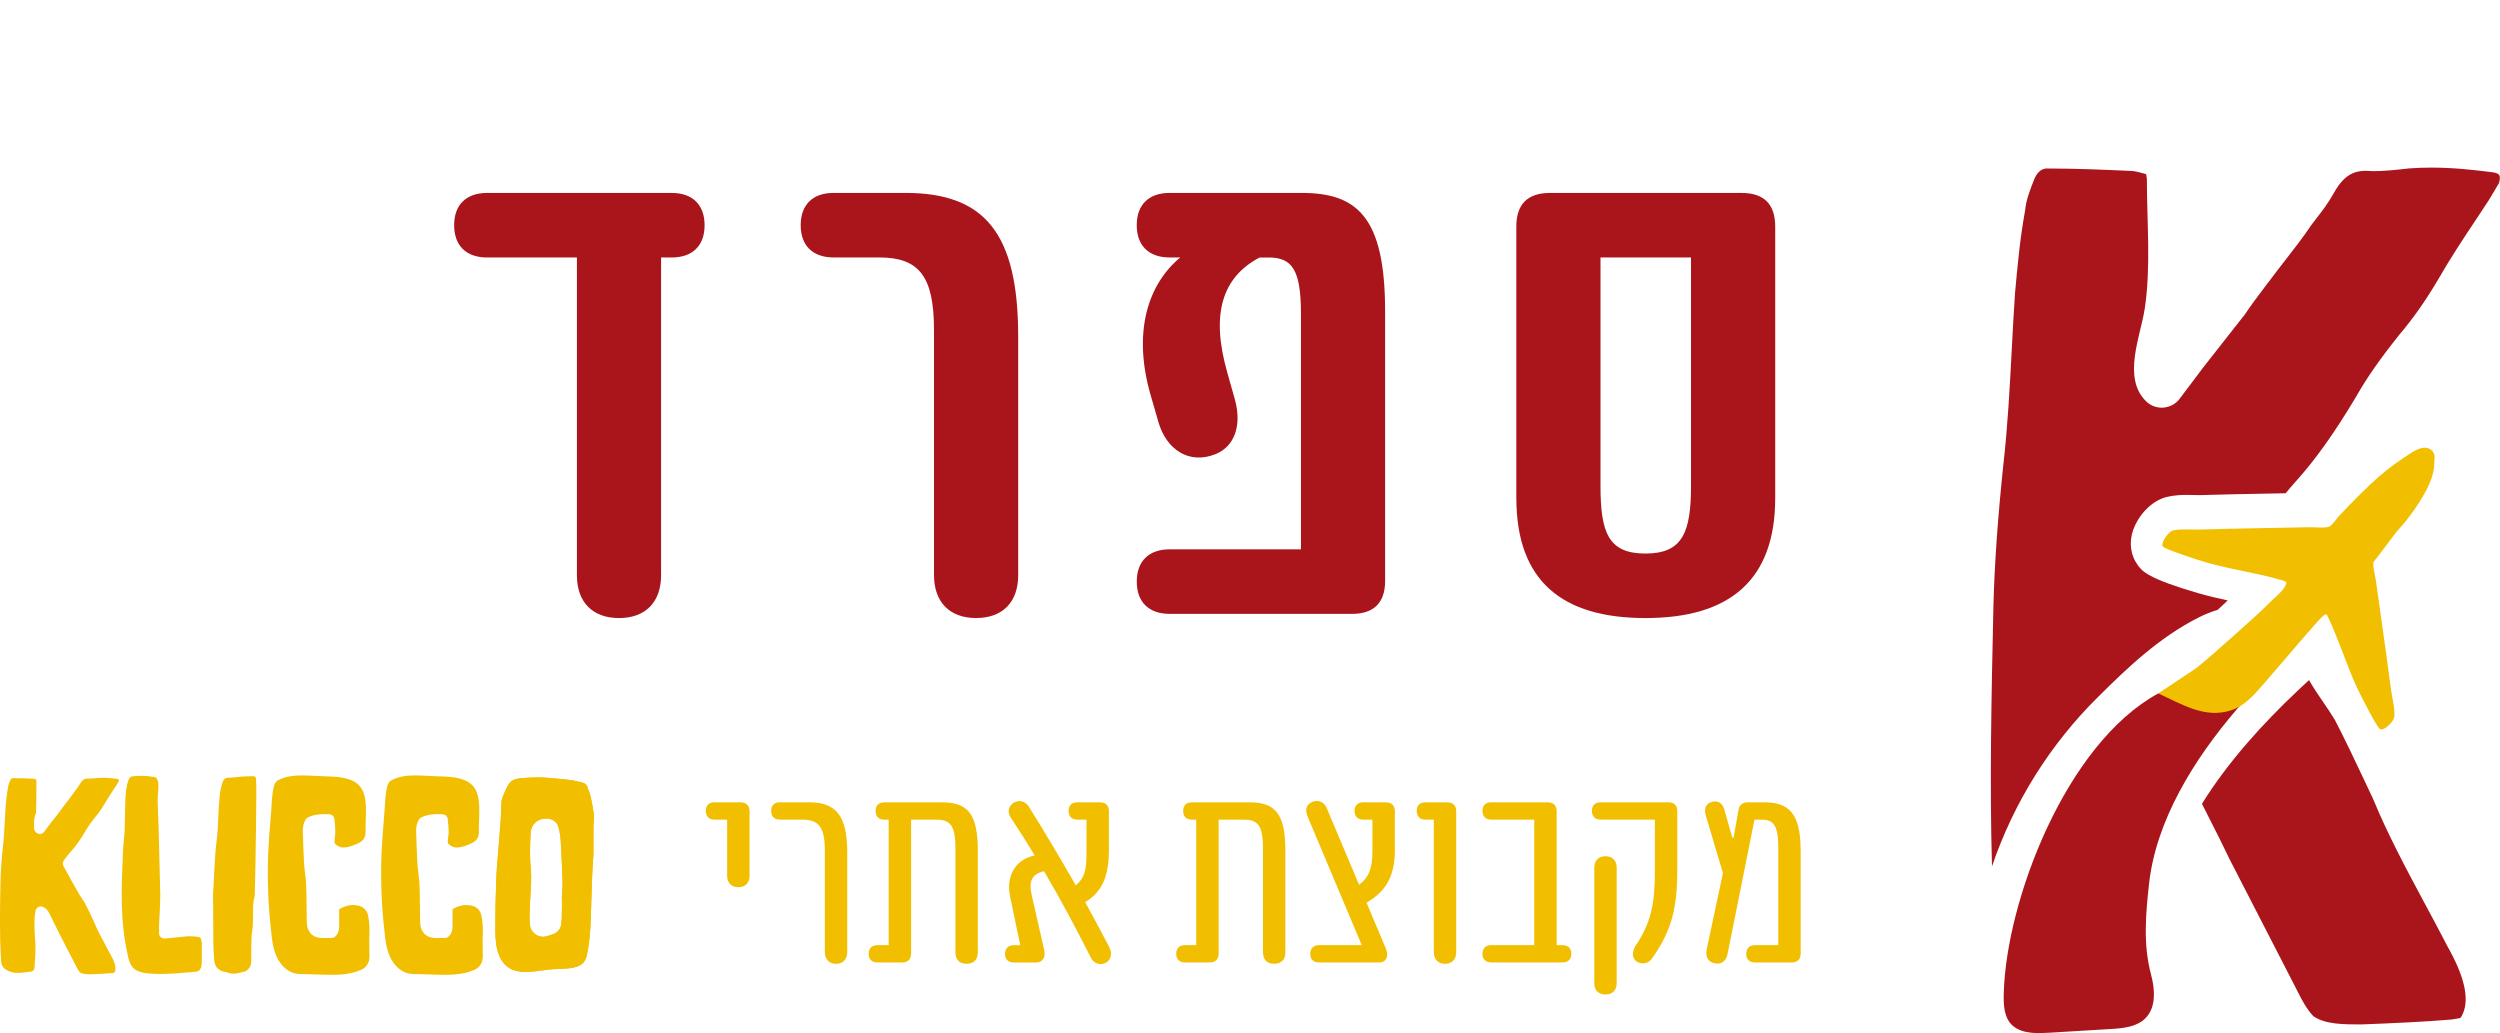
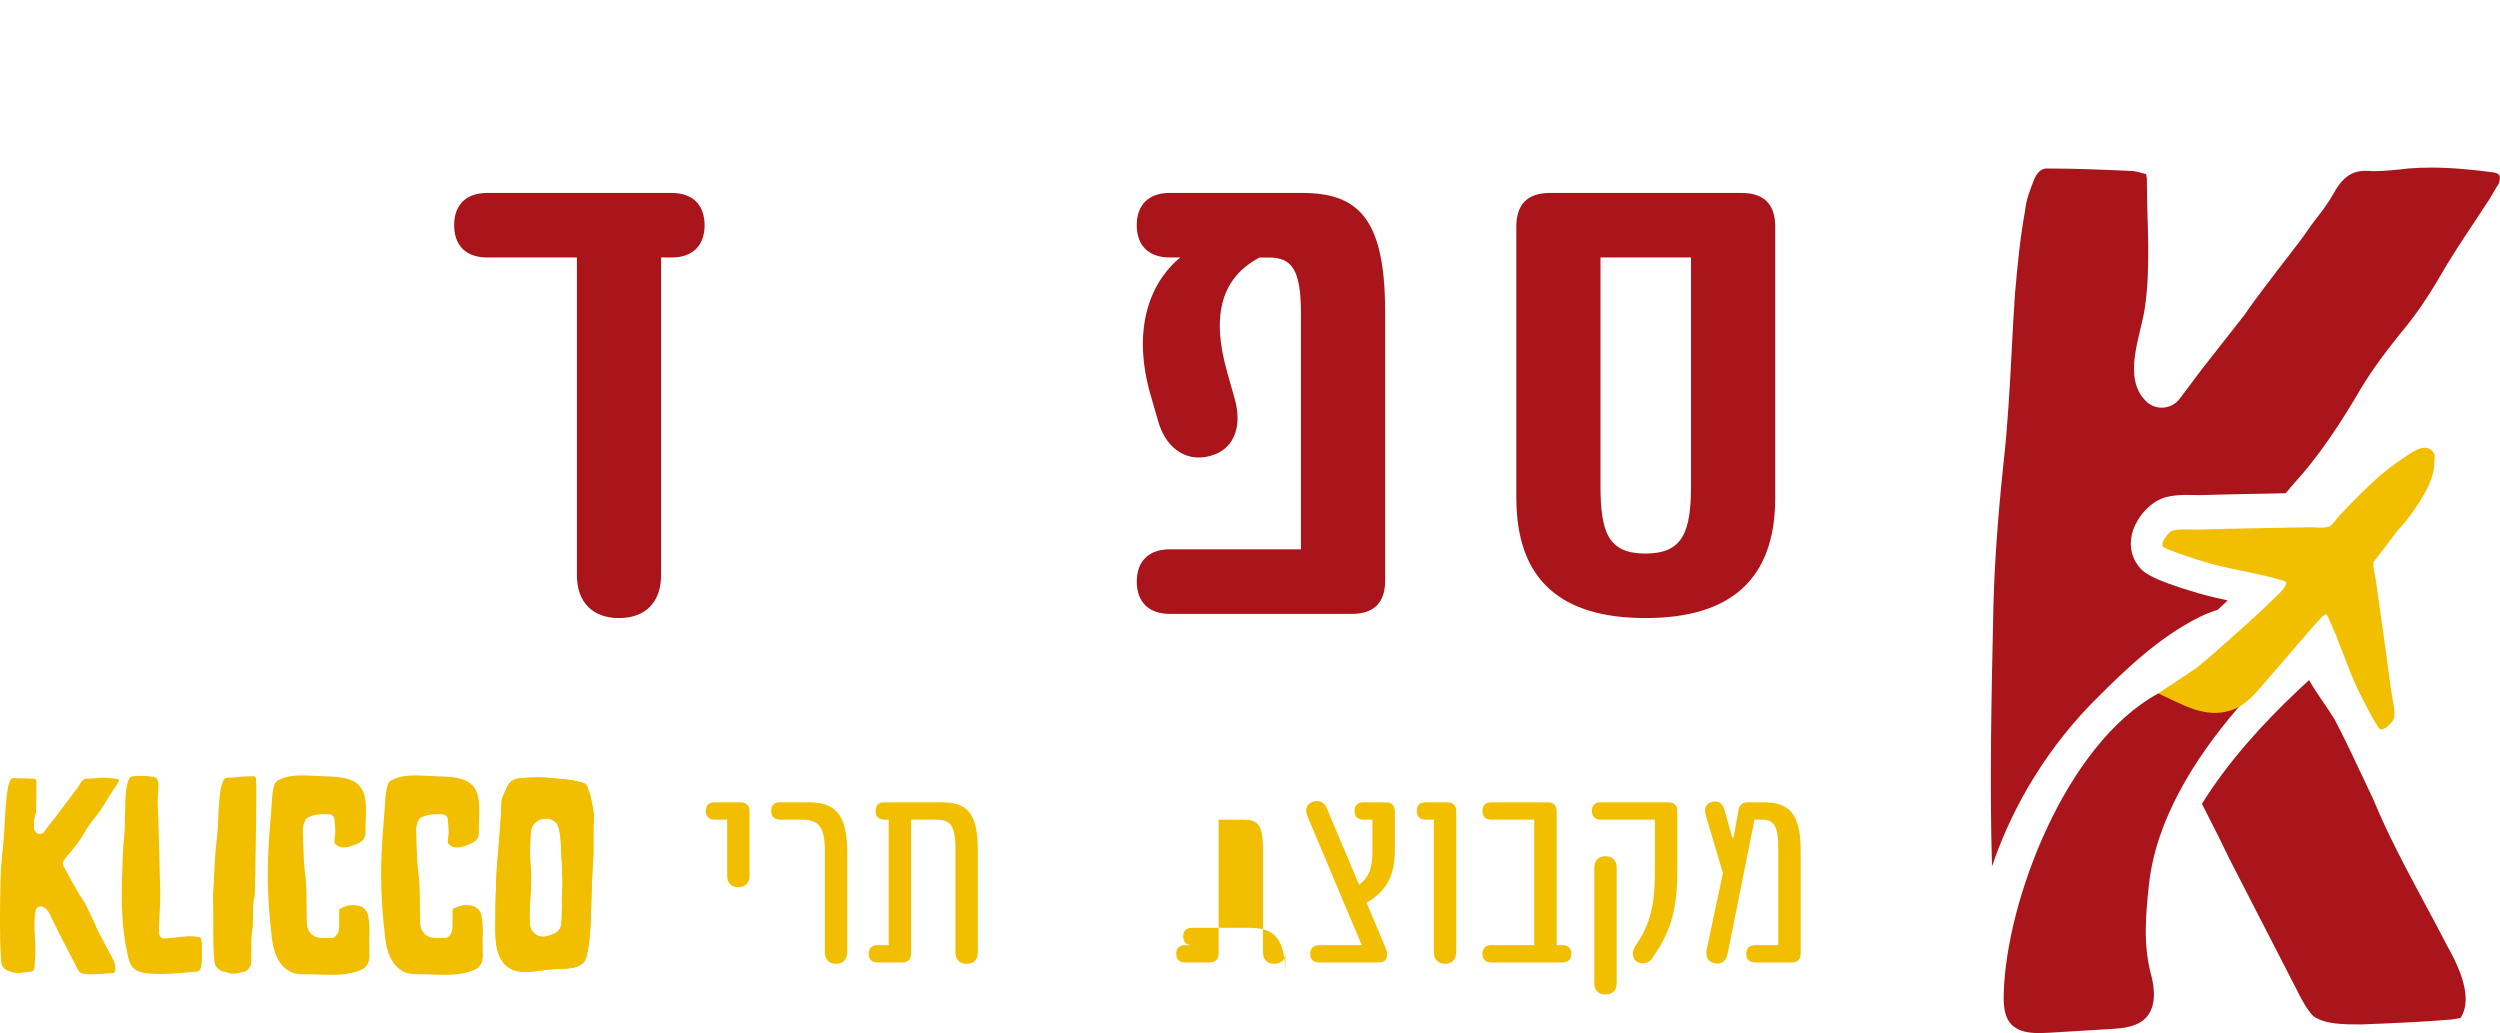
<svg xmlns="http://www.w3.org/2000/svg" id="Layer_2" data-name="Layer 2" viewBox="0 0 645.16 266.61">
  <defs>
    <style>      .cls-1 {        fill: #f1bf00;      }      .cls-1, .cls-2 {        stroke-width: 0px;      }      .cls-2 {        fill: #aa151b;      }    </style>
  </defs>
  <g id="Layer_1-2" data-name="Layer 1">
    <path class="cls-2" d="M533.59,264.42c.17,0,.34,0,.51,0,.23,0,.47,0,.7-.02-.41,0-.8.02-1.21,0ZM644.99,45.21c-.22-.37-.87-.65-1.74-.76-.04,0-.08,0-.11,0-4.27-.56-9.94-1.2-15.71-1.2-2.03,0-4.04.07-5.96.23l-.11.02c-3,.34-6.09.67-8.98.67-.17,0-.34-.02-.53-.03-.44-.03-.85-.06-1.26-.06-2.65,0-5.5.69-8.26,5.64-1.46,2.65-3.09,4.76-4.67,6.79-.41.53-.83,1.08-1.24,1.63-2.1,3.14-4.43,6.12-6.68,9.01-1.4,1.8-2.85,3.65-4.21,5.51,0,0-.03.03-.05.04-.38.52-.78,1.03-1.18,1.57-1.65,2.21-3.37,4.46-4.87,6.71-.08.11-.16.24-.25.36l-.63.78c-3.39,4.33-6.78,8.63-10.17,12.95l-3.17,4.23-2.71,3.59c-.99,1.34-2.53,2.17-4.21,2.3-.14,0-.28.02-.43.02-1.51,0-2.97-.6-4.06-1.68-6.13-6.02-1.43-16.69-.34-23.76,1.67-10.83.57-22.57.57-33.53,0-.24-.09-.76-.19-1.3-1.22-.34-2.36-.66-3.39-.8-7.38-.34-14.57-.65-21.48-.65-.14,0-.28,0-.44,0-.09-.02-.17-.02-.27-.02-1.71,0-2.7,1.48-3.15,2.44-1.17,2.92-2.26,5.68-2.5,8.4-.03.17-.05.34-.09.51-1.25,6.95-1.88,13.8-2.53,21.06v.03c-.33,4.8-.59,9.63-.83,14.33-.51,9.67-1.03,19.66-2.15,29.53-1.45,13.77-2.31,25.86-2.59,36.92v.22c-.5,22.86-.98,44.77-.36,66.68,5.58-16.46,14.98-31.5,27.44-43.8,6.89-6.81,15.47-15.28,26.27-20.63,1.34-.66,2.85-1.26,4.54-1.79.35-.32.7-.64.96-.89l.47-.44c.39-.35.78-.72,1.15-1.09-2.52-.54-5.07-1.13-7.58-1.86-13.01-3.78-14.47-5.7-15.54-7.12-1.96-2.6-2.42-5.97-1.26-9.26,1.18-3.33,4.39-7.4,8.63-8.46,1.92-.47,3.81-.53,5.25-.53.59,0,1.2,0,1.79.03.44,0,.86.02,1.26.02h.39c6.21-.19,12.51-.3,18.6-.41,1.15-.02,2.28-.04,3.42-.07.77-.94,1.58-1.9,2.43-2.85,5.14-5.67,9.99-12.45,15.72-22.02,2.74-4.84,6.13-9.72,11-15.8.03-.05.08-.1.11-.16,3.49-4.07,6.94-8.97,10.23-14.57,2.94-5.15,6.23-10.11,9.42-14.91,1.17-1.76,2.34-3.52,3.48-5.27l1.47-2.46,1.16-1.95c.36-1.04.29-1.78.1-2.09ZM631.39,243.81c-.04-.08-.08-.15-.12-.23-1.84-3.56-3.8-7.22-5.71-10.76-4.58-8.56-9.35-17.42-13.14-26.62-.78-1.65-1.57-3.3-2.34-4.97-2.43-5.15-4.94-10.48-7.59-15.55-.87-1.43-1.82-2.84-2.83-4.31-1.1-1.61-2.24-3.27-3.32-5.07-.03-.03-.03-.04-.04-.07-.14-.24-.28-.48-.42-.72l-.35.33c-.53.48-1.07.97-1.6,1.48-.36.34-.72.68-1.09,1.02-8.6,8.11-17.84,18.17-24.6,29.1.52,1.01,1.03,2.02,1.53,3.02,1.96,3.83,3.8,7.46,5.56,11.19,5.89,11.45,11.79,22.91,17.68,34.37,0,.03.02.05.03.07,1.03,2.08,2.3,4.39,3.9,6.11,3.02,2.16,7.8,2.17,12.45,2.17,8.7-.34,15.96-.66,23.28-1.27.5-.09.94-.15,1.34-.22.29-.03.66-.09.92-.16.15-.18.4-.55.71-1.28,1.63-4,.24-9.76-4.26-17.62Z" />
    <path class="cls-2" d="M573.33,172.18c3.8-1.66,7.67-3.18,11.59-4.53,1.95-.67,4.69-2.13,6.75-2.16,2.01-.03,1.29.31.24,1.44-1.79,1.91-3.75,3.67-5.52,5.6-3.1,3.39-6.07,6.9-9.05,10.39-5.66,6.62-10.84,13.72-14.94,21.43-3.93,7.39-6.89,15.41-7.81,23.77-.87,7.92-1.54,15.65.51,23.34,1.02,3.82,1.38,8.41-1.38,11.25-2.24,2.31-5.78,2.65-9,2.84-5.28.32-10.56.64-15.85.96-3,.18-6.83.34-9.32-1.7s-2.53-5.68-2.45-8.6c.67-23.75,15.96-64.22,39.85-77.25" />
    <path class="cls-1" d="M591.82,167.61c-2.64,3.06-5.28,6.13-7.92,9.19-2.22,2.57-4.67,5.34-7.98,6.46-6.85,2.3-12.66-1.45-18.96-4.31l9.81-6.52c3.05-2.49,6.01-5.1,8.94-7.73.83-.72,1.65-1.46,2.46-2.19,2.77-2.46,5.53-4.95,8.13-7.57.58-.58,1.76-1.54,2.63-2.56.62-.72,1.09-1.46,1.09-2.12-.28-.27-.66-.38-1.03-.49-1.34-.4-2.71-.76-4.11-1.09-1.16-.28-2.34-.53-3.52-.78-4.06-.87-8.21-1.66-12.12-2.79-1.51-.44-10.5-3.32-11.06-4.05-.7-.92,1.39-3.86,2.59-4.16,1.96-.48,4.79-.18,6.85-.24,9.43-.28,18.86-.4,28.29-.6,1.69-.03,3.4.28,5.08-.11.74-.18,2.05-2.17,2.59-2.75.93-.99,1.86-1.97,2.81-2.94,1.89-1.95,3.81-3.86,5.8-5.71,2.42-2.25,4.98-4.34,7.75-6.14,1.89-1.22,5.6-4.37,7.75-2.03.93,1.01.49,2.2.49,3.39.03,4.74-4.64,11.31-7.49,14.92l-2.36,2.71c-1.91,2.59-3.89,5.14-5.85,7.69-.12,1.71.47,3.36.7,5.02.55,4.01,1.12,8.01,1.68,12.01l.95,6.77c.43,3.08.85,6.16,1.25,9.25.27,2.04,1.02,4.8.84,6.81-.1,1.23-2.68,3.76-3.7,3.21-.82-.43-5.08-8.87-5.75-10.29-2.86-6.05-4.9-12.9-7.74-18.76-.14-.27-.2-.48-.48-.57-.55-.19-3.75,3.71-4.21,4.21-1.4,1.53-2.71,3.13-4.06,4.69-.05.06-.1.12-.16.18Z" />
    <g>
      <path class="cls-2" d="M181.83,58.12c0,5.25-3.08,8.33-8.51,8.33h-2.72v82.01c0,6.88-3.98,11.04-10.86,11.04s-10.86-4.16-10.86-11.04v-82.01h-23.17c-5.43,0-8.51-3.08-8.51-8.33s3.08-8.33,8.51-8.33h47.61c5.43,0,8.51,3.08,8.51,8.33Z" />
-       <path class="cls-2" d="M241.03,148.46v-63.37c0-13.94-3.98-18.65-14.12-18.65h-11.77c-5.43,0-8.51-3.08-8.51-8.33s3.08-8.33,8.51-8.33h18.47c20.46,0,29.15,10.32,29.15,37.11v61.56c0,6.88-3.98,11.04-10.86,11.04s-10.86-4.16-10.86-11.04Z" />
      <path class="cls-2" d="M357.45,80.21v69.7c0,5.61-2.9,8.51-8.51,8.51h-47.07c-5.43,0-8.51-3.08-8.51-8.33s3.08-8.33,8.51-8.33h33.86v-60.83c0-11.41-2.35-14.48-8.33-14.48h-2.35c-9.59,5.07-12.67,14.48-8.33,29.69l1.99,7.06c1.81,6.7-.18,11.95-4.89,13.94-7.06,2.9-12.85-1.27-14.85-8.15l-1.99-6.88c-4.71-16.11-.91-28.61,7.6-35.67h-2.72c-5.43,0-8.51-3.08-8.51-8.33s3.08-8.33,8.51-8.33h34.04c14.12,0,21.54,5.97,21.54,30.42Z" />
      <path class="cls-2" d="M391.31,128.55V58.48c0-5.79,2.9-8.69,8.69-8.69h49.43c5.79,0,8.69,2.9,8.69,8.69v70.06c0,21.36-11.95,30.96-33.49,30.96s-33.31-9.59-33.31-30.96ZM436.39,125.29v-58.84h-23.36v58.84c0,12.13,1.99,17.56,11.59,17.56s11.77-5.43,11.77-17.56Z" />
    </g>
    <g>
      <g>
        <path class="cls-1" d="M187.65,225.99v-14.47h-3.24c-1.45,0-2.27-.83-2.27-2.27s.83-2.2,2.27-2.2h6.61c1.58,0,2.41.83,2.41,2.34v16.6c0,1.86-1.1,2.96-2.89,2.96s-2.89-1.1-2.89-2.96Z" />
        <path class="cls-1" d="M212.86,245.69v-26.18c0-6.06-1.58-7.99-5.79-7.99h-5.79c-1.45,0-2.27-.83-2.27-2.27s.83-2.2,2.27-2.2h7.51c6.96,0,9.85,3.44,9.85,12.88v25.77c0,1.86-1.1,3.03-2.89,3.03s-2.89-1.17-2.89-3.03Z" />
        <path class="cls-1" d="M252.34,219.51v26.25c0,1.86-1.03,2.96-2.89,2.96s-2.89-1.1-2.89-2.96v-26.87c0-6.2-1.52-7.37-5.1-7.37h-6.34v34.52c0,1.52-.83,2.34-2.34,2.34h-6.34c-1.45,0-2.27-.83-2.27-2.2,0-1.45.83-2.27,2.27-2.27h2.89v-32.38h-1.1c-1.45,0-2.27-.83-2.27-2.27s.83-2.2,2.27-2.2h14.88c6.48,0,9.23,2.76,9.23,12.47Z" />
-         <path class="cls-1" d="M285.48,248.38c-1.38.83-3.1.41-3.93-1.17-3.79-7.51-7.79-15.02-12.12-22.39-3.03.69-4.07,2.48-3.17,6.2l3.17,13.99c.55,2.07-.41,3.38-2.07,3.38h-5.72c-1.45,0-2.27-.83-2.27-2.2,0-1.45.83-2.27,2.27-2.27h1.65l-2.62-12.54c-1.17-5.58,1.65-9.71,6.34-10.61-1.93-3.24-4-6.48-6.13-9.71-1.03-1.52-.62-3.1.76-3.93,1.45-.76,2.89-.41,3.86,1.03,4.2,6.75,8.27,13.57,12.13,20.32,2.27-1.93,2.75-4,2.75-8.2v-8.75h-2.34c-1.45,0-2.27-.83-2.27-2.27s.83-2.2,2.27-2.2h5.79c1.58,0,2.34.83,2.34,2.34v9.78c0,6.75-1.58,10.89-6.13,13.64,2.14,3.86,4.2,7.72,6.2,11.57.83,1.58.55,3.17-.76,4Z" />
-         <path class="cls-1" d="M331.71,219.51v26.25c0,1.86-1.03,2.96-2.89,2.96s-2.89-1.1-2.89-2.96v-26.87c0-6.2-1.52-7.37-5.1-7.37h-6.34v34.52c0,1.52-.83,2.34-2.34,2.34h-6.34c-1.45,0-2.27-.83-2.27-2.2,0-1.45.83-2.27,2.27-2.27h2.89v-32.38h-1.1c-1.45,0-2.27-.83-2.27-2.27s.83-2.2,2.27-2.2h14.88c6.48,0,9.23,2.76,9.23,12.47Z" />
+         <path class="cls-1" d="M331.71,219.51v26.25c0,1.86-1.03,2.96-2.89,2.96s-2.89-1.1-2.89-2.96v-26.87c0-6.2-1.52-7.37-5.1-7.37h-6.34v34.52c0,1.52-.83,2.34-2.34,2.34h-6.34c-1.45,0-2.27-.83-2.27-2.2,0-1.45.83-2.27,2.27-2.27h2.89h-1.1c-1.45,0-2.27-.83-2.27-2.27s.83-2.2,2.27-2.2h14.88c6.48,0,9.23,2.76,9.23,12.47Z" />
        <path class="cls-1" d="M352.66,232.95l4.96,11.78c.9,2.07.07,3.65-1.72,3.65h-15.5c-1.45,0-2.27-.83-2.27-2.2,0-1.45.83-2.27,2.27-2.27h11.02l-13.92-33.07c-.83-1.86-.41-3.31,1.24-3.93,1.45-.55,2.96,0,3.65,1.65l8.34,19.77c2.76-2.14,3.44-4.48,3.44-8.89v-7.92h-2.34c-1.45,0-2.27-.83-2.27-2.27s.83-2.2,2.27-2.2h5.79c1.52,0,2.34.83,2.34,2.34v10.06c0,6.89-2.48,10.68-7.3,13.5Z" />
        <path class="cls-1" d="M370.02,245.69v-34.17h-2.14c-1.45,0-2.27-.83-2.27-2.27s.83-2.2,2.27-2.2h5.58c1.52,0,2.34.83,2.34,2.34v36.31c0,1.86-1.1,3.03-2.89,3.03s-2.89-1.17-2.89-3.03Z" />
        <path class="cls-1" d="M405.5,246.17c0,1.38-.83,2.2-2.27,2.2h-18.39c-1.45,0-2.27-.83-2.27-2.2,0-1.45.83-2.27,2.27-2.27h11.09v-32.38h-11.09c-1.45,0-2.27-.83-2.27-2.27s.83-2.2,2.27-2.2h14.54c1.52,0,2.34.83,2.34,2.34v34.52h1.52c1.45,0,2.27.83,2.27,2.27Z" />
        <path class="cls-1" d="M422.52,248.24c-1.31-.76-1.45-2.41-.55-4,4.34-6.34,5.1-11.5,5.1-19.91v-12.81h-13.99c-1.45,0-2.27-.83-2.27-2.27s.83-2.2,2.27-2.2h17.43c1.58,0,2.34.76,2.34,2.34v14.95c0,9.71-1.31,15.64-6.48,22.94-.9,1.38-2.55,1.65-3.86.96ZM411.43,253.68v-29.69c0-1.93,1.1-3.03,2.89-3.03s2.89,1.1,2.89,3.03v29.69c0,1.86-1.03,2.96-2.89,2.96s-2.89-1.1-2.89-2.96Z" />
        <path class="cls-1" d="M464.69,219.24v26.8c0,1.52-.83,2.34-2.34,2.34h-9.37c-1.52,0-2.34-.83-2.34-2.2,0-1.45.83-2.27,2.34-2.27h5.92v-25.56c0-5.92-1.65-6.82-4.34-6.82h-1.79l-6.96,34.72c-.41,1.86-1.65,2.69-3.31,2.34-1.79-.34-2.41-1.72-2.07-3.58l4.2-19.7-4.41-14.81c-.55-1.86,0-3.17,1.65-3.58,1.52-.41,2.76.41,3.17,2.2l2,7.03h.34l1.31-7.37c.21-1.03,1.1-1.72,2.2-1.72h4.48c6.13,0,9.3,2.76,9.3,12.19Z" />
      </g>
      <g>
        <g>
          <path class="cls-1" d="M30.66,201.18c-.05-.09-.2-.15-.41-.18-.01,0-.02,0-.03,0-1-.13-2.32-.28-3.67-.28-.48,0-.95.02-1.4.05h-.02c-.7.08-1.42.16-2.1.16-.04,0-.08,0-.12,0-.1,0-.2-.01-.3-.01-.62,0-1.28.16-1.93,1.32-.34.62-.72,1.11-1.09,1.59-.09.12-.19.25-.29.38-.49.73-1.03,1.43-1.56,2.11-.33.42-.67.85-.98,1.29,0,0,0,0-.01.01-.09.12-.18.24-.28.37-.39.51-.79,1.04-1.14,1.57-.02.03-.04.06-.06.08l-.15.18c-.79,1.01-1.58,2.02-2.38,3.03l-.74.99-.63.84c-.23.31-.59.51-.98.54-.03,0-.06,0-.1,0-.35,0-.7-.14-.95-.39-.15-.15-.56-.55-.56-1.19,0-.13,0-.26,0-.39-.01-1.05-.02-2.24.5-3.44.01-.02.02-.05.03-.07.01-.04.01-.25.01-.39v-.04c.08-2.59.08-5.27.08-7.86,0-.06-.02-.18-.05-.3-.28-.08-.55-.15-.79-.19-1.73-.08-3.41-.15-5.02-.15-.03,0-.07,0-.1,0-.02,0-.04,0-.06,0-.4,0-.63.35-.74.57-.27.68-.53,1.33-.59,1.96,0,.04-.01.08-.02.12-.29,1.62-.44,3.23-.59,4.92h0c-.08,1.13-.14,2.26-.19,3.35-.12,2.26-.24,4.59-.5,6.9-.34,3.22-.54,6.04-.61,8.63v.05c-.15,7.09-.3,13.79.15,20.61,0,.01,0,.02,0,.03.05,1.18.53,1.91,1.58,2.47.85.45,1.79.66,2.86.66.28,0,.59-.01.9-.05.43-.04.84-.1,1.24-.16.36-.05.73-.11,1.1-.14.55-.09.75-.34.87-.71.1-.4.1-.58.1-.63,0-.02,0-.05,0-.07.03-.5.06-1,.09-1.48.07-.98.13-1.89.13-2.82s-.06-1.99-.13-3.08c-.14-2.34-.29-4.75.16-6.94.08-.38.32-.71.65-.9.21-.12.44-.18.68-.18.15,0,.29.02.43.07,1.26.42,1.84,1.72,2.3,2.76.11.24.21.48.3.64,0,.02.02.03.02.05.24.47.47.93.7,1.38.46.9.89,1.74,1.3,2.61,1.38,2.68,2.76,5.36,4.13,8.03,0,0,0,.01,0,.02.24.48.54,1.03.91,1.43.7.5,1.82.51,2.91.51,2.03-.08,3.73-.15,5.44-.3.12-.02.22-.04.31-.05.07,0,.15-.02.21-.04.04-.04.09-.13.17-.3.38-.93.06-2.28-.99-4.12-.01-.02-.02-.04-.03-.05-.43-.83-.89-1.69-1.34-2.52-1.07-2-2.19-4.07-3.07-6.22-.18-.38-.37-.77-.55-1.16-.57-1.21-1.15-2.45-1.77-3.63-.2-.34-.43-.66-.66-1.01-.26-.38-.52-.76-.77-1.18,0,0,0-.01-.01-.02-1.39-2.4-2.73-4.83-4.09-7.32-.26-.47-.21-1.06.12-1.48.14-.18.28-.37.43-.57.4-.53.86-1.13,1.4-1.73,1.2-1.32,2.33-2.91,3.67-5.14.64-1.13,1.43-2.27,2.57-3.69,0-.01.02-.02.03-.04.82-.95,1.62-2.1,2.39-3.41.69-1.21,1.46-2.36,2.2-3.48.27-.41.54-.82.81-1.23l.34-.57.27-.46c.08-.24.07-.41.02-.49ZM4.63,252.42s.08,0,.12,0c.05,0,.11,0,.16,0-.09,0-.19,0-.28,0Z" />
          <path class="cls-1" d="M10.74,201.12c.02.11.02.21.02.3,0-.09-.01-.2-.02-.3Z" />
        </g>
        <path class="cls-1" d="M51.83,242.24c-.03-.1-.11-.33-.55-.43-.82-.13-1.61-.2-2.34-.2-.58,0-1.14.04-1.65.12-.02,0-.05,0-.08.01l-.67.07c-1.29.13-2.63.26-4.01.39-.04,0-.09,0-.13,0-.33,0-.66-.12-.91-.35-.28-.26-.44-.62-.44-1v-2.3s0-.05,0-.08c.15-2.53.3-5.16.31-7.73-.04-1.96-.09-3.97-.15-5.92-.06-2.02-.12-4.12-.15-6.19-.08-3.25-.15-6.61-.31-10.01-.09-1.71-.07-3.19.08-4.65.14-1.46.09-2.5-.57-3.31,0,0-.01,0-.02,0-.27-.1-.5-.18-.66-.18-.08,0-.15,0-.23-.02-.9-.16-1.83-.24-2.82-.24-.64,0-1.31.03-2.05.1-.01,0-.02,0-.04,0-.7.04-.98.25-1.27.98-.64,1.71-.76,3.64-.83,5.32-.04,1.2-.06,2.41-.08,3.59-.02,1.2-.04,2.44-.08,3.68-.04,1.08-.14,2.13-.24,3.15-.1,1.02-.19,1.99-.22,2.99v.12c-.39,8.98-.75,17.47,1.19,26.07,0,0,0,.01,0,.02.3,1.45.63,2.52,1.32,3.4,1.19,1.34,3.46,1.6,5.52,1.66h.02c.53.02,1.08.04,1.65.04,2.53,0,5.13-.23,7.65-.45.45-.04.9-.08,1.35-.12.01,0,.03,0,.04,0,.63-.04,1.12-.25,1.47-1.21.06-.23.09-.55.11-.88.02-.18.03-.37.05-.56v-4.6c0-.37-.13-.89-.25-1.31Z" />
        <path class="cls-1" d="M66.07,200.98c-.04-.56-.36-.63-.54-.65-1.02,0-1.99,0-3,.07-.47.03-.93.08-1.42.14-.74.08-1.52.17-2.31.17-.69.05-.99.27-1.25.91,0,0,0,.01,0,.02-.69,1.64-.83,3.4-.98,5.26v.02c-.14,1.39-.19,2.82-.24,4.21-.04.94-.08,1.92-.14,2.89-.08,1.08-.2,2.12-.31,3.14-.11.98-.23,2-.3,3.01-.2,2.81-.34,5.71-.45,8.05-.05,1.13-.11,2.19-.16,3.07.06,2.52.06,4.77.06,6.94,0,3.46,0,6.45.24,9.42.12,1.56.72,2.43,2.09,3,0,0,0,0,.01,0,.13.06.37.1.6.15.34.06.72.13,1.1.29.37.12.75.18,1.17.18.9,0,1.82-.26,2.8-.53.13-.04.26-.07.39-.11.02-.02.06-.04.08-.06.06-.05.12-.09.19-.14.77-.62,1.14-1.32,1.14-2.21v-3.6s0-.06,0-.08c.03-.46.04-.92.04-1.4.01-.75.02-1.53.12-2.3,0-.03,0-.05.01-.08.28-1.48.28-3.02.28-4.5,0-.02,0-.05,0-.07.02-.4.02-.81.02-1.24,0-1.08.01-2.2.33-3.35.01-.05.03-.09.05-.14.06-.14.06-.38.06-.65,0-.01,0-.03,0-.04.04-1.14.06-2.31.08-3.43.02-1.14.04-2.31.08-3.47.04-1.79.06-3.59.08-5.34.02-1.74.04-3.54.08-5.3,0-1.42.02-2.87.04-4.26.02-1.39.04-2.83.04-4.24,0-1.26,0-2.57-.08-3.75Z" />
        <path class="cls-1" d="M95.33,245.41v-.02s0-.05,0-.07c0-.42,0-.84-.02-1.29-.02-.91-.04-1.85.02-2.77.08-1.71-.02-3.27-.29-4.75-.28-1.59-1.21-2.54-2.75-2.83,0,0-.01,0-.02,0-.4-.08-.81-.12-1.2-.12-1.08,0-2.14.3-3.25.9-.01,0-.03.01-.04.02-.14.07-.29.15-.25.59,0,.04,0,.08,0,.12v3.99c0,1.1-.37,1.97-1.1,2.58-.24.2-.55.31-.87.31h-2.61s-.05,0-.08,0c-2.06-.12-3.42-1.4-3.65-3.43,0-.02,0-.04,0-.05-.08-1.12-.08-2.14-.08-3.22-.03-.99-.04-2.01-.04-2.99,0-1.45-.02-2.95-.11-4.38v-.03c-.04-.86-.15-1.73-.26-2.65-.12-.93-.24-1.89-.28-2.86-.15-2.7-.23-5.43-.31-8.08v-.05c0-1.03.23-1.95.71-2.81.13-.24.33-.43.58-.55,1.54-.77,3.09-.87,4.27-.87.47,0,.92.02,1.3.04.67.03,1.22.55,1.29,1.22.02.2.04.4.06.6.15,1.47.3,2.99,0,4.52-.15,1,.11,1.31.24,1.42.68.55,1.36.82,2.08.82,1.25-.07,2.56-.47,4-1.22,1.18-.62,1.71-1.54,1.66-2.89v-.04c-.01-.93.02-1.92.05-2.87.08-2.26.16-4.59-.36-6.5-.54-1.97-1.68-3.23-3.58-3.95-2.01-.76-4.2-.83-6.53-.91-.86-.02-1.76-.06-2.63-.11-1.09-.06-2.21-.12-3.3-.12-2.75,0-4.68.4-6.26,1.28-.41.23-.66.52-.85.99-.57,1.57-.68,3.57-.79,5.49-.05.89-.1,1.8-.2,2.67-.3,3.33-.53,6.71-.68,10.05-.23,6.67.02,13.26.76,19.58,0,.01,0,.02,0,.03.21,2.26.5,4.64,1.41,6.61,0,0,0,.01,0,.02.95,2.12,2.52,3.67,4.32,4.25,1.02.32,2.28.32,3.49.32h.02c.88.02,1.79.05,2.67.08,1.18.05,2.39.09,3.58.09,2.25,0,5.16-.15,7.75-1.29,0,0,0,0,.01,0,.74-.32,1.3-.85,1.72-1.62.51-.96.45-1.97.38-3.25Z" />
        <path class="cls-1" d="M124.58,245.41v-.02s0-.05,0-.07c0-.42,0-.84-.02-1.29-.02-.91-.04-1.85.02-2.77.08-1.71-.02-3.27-.29-4.75-.28-1.59-1.21-2.54-2.75-2.83,0,0-.01,0-.02,0-.4-.08-.81-.12-1.2-.12-1.08,0-2.14.3-3.25.9-.01,0-.03.01-.04.02-.14.07-.29.15-.25.58,0,.04,0,.08,0,.12v3.99c0,1.1-.37,1.97-1.1,2.58-.24.2-.55.31-.87.31h-2.61s-.05,0-.08,0c-2.06-.12-3.42-1.4-3.65-3.43,0-.02,0-.04,0-.05-.08-1.12-.08-2.14-.08-3.22-.03-.99-.04-2.01-.04-2.99,0-1.45-.02-2.95-.11-4.38v-.03c-.04-.86-.15-1.73-.26-2.65-.12-.93-.24-1.89-.28-2.86-.15-2.7-.23-5.43-.31-8.08v-.04c0-1.03.23-1.95.71-2.81.13-.24.33-.43.58-.55,1.53-.77,3.09-.87,4.27-.87.47,0,.92.02,1.3.04.67.03,1.22.55,1.29,1.22.02.2.04.4.06.6.15,1.47.3,2.99,0,4.52-.15,1,.11,1.31.24,1.42.67.55,1.36.82,2.08.82,1.25-.07,2.56-.47,4-1.22,1.19-.62,1.71-1.54,1.66-2.89v-.04c-.01-.93.02-1.92.05-2.87.08-2.26.16-4.59-.36-6.5-.54-1.97-1.68-3.23-3.58-3.95-2.01-.76-4.21-.83-6.53-.91-.86-.02-1.76-.06-2.63-.11-1.09-.06-2.21-.12-3.3-.12-2.75,0-4.68.4-6.26,1.28-.41.23-.66.52-.85.99-.57,1.57-.68,3.57-.79,5.49-.05.89-.11,1.8-.2,2.67-.3,3.33-.53,6.71-.69,10.05-.23,6.67.02,13.26.76,19.58,0,.01,0,.02,0,.03.21,2.26.5,4.64,1.41,6.61,0,0,0,.01,0,.02.95,2.12,2.53,3.67,4.32,4.25,1.02.32,2.28.32,3.5.32h.02c.88.02,1.79.05,2.67.08,1.18.05,2.39.09,3.58.09,2.25,0,5.16-.15,7.75-1.29,0,0,.01,0,.01,0,.74-.32,1.3-.85,1.72-1.62.5-.96.45-1.97.38-3.25Z" />
        <g>
          <path class="cls-1" d="M153.27,210.24c-.23-1.67-.53-3.29-.89-4.81-.13-.5-.31-1.01-.51-1.54-.12-.31-.24-.63-.35-.96-.22-.46-.6-.78-1.11-.96-1.28-.3-2.49-.59-3.7-.73-.01,0-.02,0-.03,0-1.03-.15-2.05-.23-3.13-.32-.54-.04-1.09-.09-1.64-.14,0,0-.02,0-.02,0-.96-.11-1.96-.16-3.07-.16-1.65,0-3.31.12-4.71.24-.96.09-2.25.46-2.92,1.69-.01.02-.02.04-.04.06-.55.9-.98,1.96-1.43,3.09-.02.04-.03.07-.05.11-.12.25-.18.64-.24,1.05-.04.79-.08,1.6-.11,2.41-.04.82-.08,1.64-.11,2.44,0,0,0,.02,0,.02-.08,1.17-.18,2.33-.27,3.45-.09,1.1-.19,2.24-.27,3.38v.02c-.06.72-.12,1.43-.18,2.15-.18,2.16-.37,4.38-.43,6.6,0,0,0,.01,0,.02-.15,3.79-.23,7.64-.23,11.45,0,2.2,0,4.28.5,6.27.37,1.49,1.19,3.51,2.94,4.63.01,0,.02.01.04.02,1.34.92,3.04,1.11,4.24,1.11.29,0,.58-.01.88-.03.02,0,.03,0,.05,0,1.08-.04,2.16-.19,3.31-.35.93-.13,1.89-.26,2.86-.34.01,0,.03,0,.04,0,.35-.01.71-.03,1.06-.04,1.4-.05,2.72-.09,4.04-.32,2.23-.45,3.2-1.32,3.68-3.31v-.03c.08-.43.15-.88.23-1.25.66-3.69.75-7.28.85-11.09.03-1.32.07-2.68.13-4.03,0-1.29.07-2.63.14-3.91.04-.66.07-1.34.09-2.01,0-.01,0-.03,0-.04.08-1.14.15-2.35.23-3.56v-7.4s0-.07,0-.11c.02-.25.04-.5.07-.75.06-.7.13-1.41.09-1.99ZM145.06,230.5c-.02.37-.05.74-.07,1.11,0,.33,0,.66.02,1,.02.72.04,1.47-.01,2.26,0,.01,0,.03,0,.04,0,1.15,0,2.35-.16,3.56-.17,1.77-1.57,2.39-2.1,2.62-.02.01-.05.02-.07.03-.67.25-1.32.42-1.95.57h-.04s-.07.02-.11.03c-.14.02-.29.04-.44.04-1.83,0-3.22-1.53-3.35-2.92-.14-1.17-.17-2.5-.08-3.96.03-1.28.11-2.56.18-3.8.14-2.28.27-4.44.13-6.61-.15-1.47-.24-3.04-.24-4.56,0-1.65.08-3.21.15-4.72.02-2.28,1.64-3.93,3.88-3.93.06,0,.13,0,.19,0,.77,0,1.87.15,2.74,1.31.07.09.13.2.17.31.69,1.73.78,3.59.86,5.23v.04c.15,2.85.31,5.81.39,8.76.06,1.22-.02,2.42-.09,3.58Z" />
          <path class="cls-1" d="M153.27,210.24c-.23-1.67-.53-3.29-.89-4.81-.13-.5-.31-1.01-.51-1.54-.12-.31-.24-.63-.35-.96-.22-.46-.6-.78-1.11-.96-1.28-.3-2.49-.59-3.7-.73-.01,0-.02,0-.03,0-1.03-.15-2.05-.23-3.13-.32-.54-.04-1.09-.09-1.64-.14,0,0-.02,0-.02,0-.96-.11-1.96-.16-3.07-.16-1.65,0-3.31.12-4.71.24-.96.09-2.25.46-2.92,1.69-.01.02-.02.04-.04.06-.55.9-.98,1.96-1.43,3.09-.02.04-.03.07-.05.11-.12.25-.18.64-.24,1.05-.04.79-.08,1.6-.11,2.41-.04.82-.08,1.64-.11,2.44,0,0,0,.02,0,.02-.08,1.17-.18,2.33-.27,3.45-.09,1.1-.19,2.24-.27,3.38v.02c-.06.72-.12,1.43-.18,2.15-.18,2.16-.37,4.38-.43,6.6,0,0,0,.01,0,.02-.15,3.79-.23,7.64-.23,11.45,0,2.2,0,4.28.5,6.27.37,1.49,1.19,3.51,2.94,4.63.01,0,.02.01.04.02,1.34.92,3.04,1.11,4.24,1.11.29,0,.58-.01.88-.03.02,0,.03,0,.05,0,1.08-.04,2.16-.19,3.31-.35.93-.13,1.89-.26,2.86-.34.01,0,.03,0,.04,0,.35-.01.71-.03,1.06-.04,1.4-.05,2.72-.09,4.04-.32,2.23-.45,3.2-1.32,3.68-3.31v-.03c.08-.43.15-.88.23-1.25.66-3.69.75-7.28.85-11.09.03-1.32.07-2.68.13-4.03,0-1.29.07-2.63.14-3.91.04-.66.07-1.34.09-2.01,0-.01,0-.03,0-.04.08-1.14.15-2.35.23-3.56v-7.4s0-.07,0-.11c.02-.25.04-.5.07-.75.06-.7.13-1.41.09-1.99ZM145.06,230.5c-.02.37-.05.74-.07,1.11,0,.33,0,.66.02,1,.02.72.04,1.47-.01,2.26,0,.01,0,.03,0,.04,0,1.15,0,2.35-.16,3.56-.17,1.77-1.57,2.39-2.1,2.62-.02.01-.05.02-.07.03-.67.25-1.32.42-1.95.57h-.04s-.07.02-.11.03c-.14.02-.29.04-.44.04-1.83,0-3.22-1.53-3.35-2.92-.14-1.17-.17-2.5-.08-3.96.03-1.28.11-2.56.18-3.8.14-2.28.27-4.44.13-6.61-.15-1.47-.24-3.04-.24-4.56,0-1.65.08-3.21.15-4.72.02-2.28,1.64-3.93,3.88-3.93.06,0,.13,0,.19,0,.77,0,1.87.15,2.74,1.31.07.09.13.2.17.31.69,1.73.78,3.59.86,5.23v.04c.15,2.85.31,5.81.39,8.76.06,1.22-.02,2.42-.09,3.58ZM153.27,210.24c-.23-1.67-.53-3.29-.89-4.81-.13-.5-.31-1.01-.51-1.54-.12-.31-.24-.63-.35-.96-.22-.46-.6-.78-1.11-.96-1.28-.3-2.49-.59-3.7-.73-.01,0-.02,0-.03,0-1.03-.15-2.05-.23-3.13-.32-.54-.04-1.09-.09-1.64-.14,0,0-.02,0-.02,0-.96-.11-1.96-.16-3.07-.16-1.65,0-3.31.12-4.71.24-.96.09-2.25.46-2.92,1.69-.01.02-.02.04-.04.06-.55.9-.98,1.96-1.43,3.09-.02.04-.03.07-.05.11-.12.25-.18.64-.24,1.05-.04.79-.08,1.6-.11,2.41-.04.82-.08,1.64-.11,2.44,0,0,0,.02,0,.02-.08,1.17-.18,2.33-.27,3.45-.09,1.1-.19,2.24-.27,3.38v.02c-.06.72-.12,1.43-.18,2.15-.18,2.16-.37,4.38-.43,6.6,0,0,0,.01,0,.02-.15,3.79-.23,7.64-.23,11.45,0,2.2,0,4.28.5,6.27.37,1.49,1.19,3.51,2.94,4.63.01,0,.02.01.04.02,1.34.92,3.04,1.11,4.24,1.11.29,0,.58-.01.88-.03.02,0,.03,0,.05,0,1.08-.04,2.16-.19,3.31-.35.93-.13,1.89-.26,2.86-.34.01,0,.03,0,.04,0,.35-.01.71-.03,1.06-.04,1.4-.05,2.72-.09,4.04-.32,2.23-.45,3.2-1.32,3.68-3.31v-.03c.08-.43.15-.88.23-1.25.66-3.69.75-7.28.85-11.09.03-1.32.07-2.68.13-4.03,0-1.29.07-2.63.14-3.91.04-.66.07-1.34.09-2.01,0-.01,0-.03,0-.04.08-1.14.15-2.35.23-3.56v-7.4s0-.07,0-.11c.02-.25.04-.5.07-.75.06-.7.13-1.41.09-1.99ZM145.06,230.5c-.02.37-.05.74-.07,1.11,0,.33,0,.66.02,1,.02.72.04,1.47-.01,2.26,0,.01,0,.03,0,.04,0,1.15,0,2.35-.16,3.56-.17,1.77-1.57,2.39-2.1,2.62-.02.01-.05.02-.07.03-.67.25-1.32.42-1.95.57h-.04s-.07.02-.11.03c-.14.02-.29.04-.44.04-1.83,0-3.22-1.53-3.35-2.92-.14-1.17-.17-2.5-.08-3.96.03-1.28.11-2.56.18-3.8.14-2.28.27-4.44.13-6.61-.15-1.47-.24-3.04-.24-4.56,0-1.65.08-3.21.15-4.72.02-2.28,1.64-3.93,3.88-3.93.06,0,.13,0,.19,0,.77,0,1.87.15,2.74,1.31.07.09.13.2.17.31.69,1.73.78,3.59.86,5.23v.04c.15,2.85.31,5.81.39,8.76.06,1.22-.02,2.42-.09,3.58ZM145,234.87h0M153.27,210.24c-.23-1.67-.53-3.29-.89-4.81-.13-.5-.31-1.01-.51-1.54-.12-.31-.24-.63-.35-.96-.22-.46-.6-.78-1.11-.96-1.28-.3-2.49-.59-3.7-.73-.01,0-.02,0-.03,0-1.03-.15-2.05-.23-3.13-.32-.54-.04-1.09-.09-1.64-.14,0,0-.02,0-.02,0-.96-.11-1.96-.16-3.07-.16-1.65,0-3.31.12-4.71.24-.96.09-2.25.46-2.92,1.69-.01.02-.02.04-.04.06-.55.9-.98,1.96-1.43,3.09-.02.04-.03.07-.05.11-.12.25-.18.64-.24,1.05-.04.79-.08,1.6-.11,2.41-.04.82-.08,1.64-.11,2.44,0,0,0,.02,0,.02-.08,1.17-.18,2.33-.27,3.45-.09,1.1-.19,2.24-.27,3.38v.02c-.06.72-.12,1.43-.18,2.15-.18,2.16-.37,4.38-.43,6.6,0,0,0,.01,0,.02-.15,3.79-.23,7.64-.23,11.45,0,2.2,0,4.28.5,6.27.37,1.49,1.19,3.51,2.94,4.63.01,0,.02.01.04.02,1.34.92,3.04,1.11,4.24,1.11.29,0,.58-.01.88-.03.02,0,.03,0,.05,0,1.08-.04,2.16-.19,3.31-.35.93-.13,1.89-.26,2.86-.34.01,0,.03,0,.04,0,.35-.01.71-.03,1.06-.04,1.4-.05,2.72-.09,4.04-.32,2.23-.45,3.2-1.32,3.68-3.31v-.03c.08-.43.15-.88.23-1.25.66-3.69.75-7.28.85-11.09.03-1.32.07-2.68.13-4.03,0-1.29.07-2.63.14-3.91.04-.66.07-1.34.09-2.01,0-.01,0-.03,0-.04.08-1.14.15-2.35.23-3.56v-7.4s0-.07,0-.11c.02-.25.04-.5.07-.75.06-.7.13-1.41.09-1.99ZM145.06,230.5c-.02.37-.05.74-.07,1.11,0,.33,0,.66.02,1,.02.72.04,1.47-.01,2.26,0,.01,0,.03,0,.04,0,1.15,0,2.35-.16,3.56-.17,1.77-1.57,2.39-2.1,2.62-.02.01-.05.02-.07.03-.67.25-1.32.42-1.95.57h-.04s-.07.02-.11.03c-.14.02-.29.04-.44.04-1.83,0-3.22-1.53-3.35-2.92-.14-1.17-.17-2.5-.08-3.96.03-1.28.11-2.56.18-3.8.14-2.28.27-4.44.13-6.61-.15-1.47-.24-3.04-.24-4.56,0-1.65.08-3.21.15-4.72.02-2.28,1.64-3.93,3.88-3.93.06,0,.13,0,.19,0,.77,0,1.87.15,2.74,1.31.07.09.13.2.17.31.69,1.73.78,3.59.86,5.23v.04c.15,2.85.31,5.81.39,8.76.06,1.22-.02,2.42-.09,3.58Z" />
        </g>
      </g>
    </g>
  </g>
</svg>